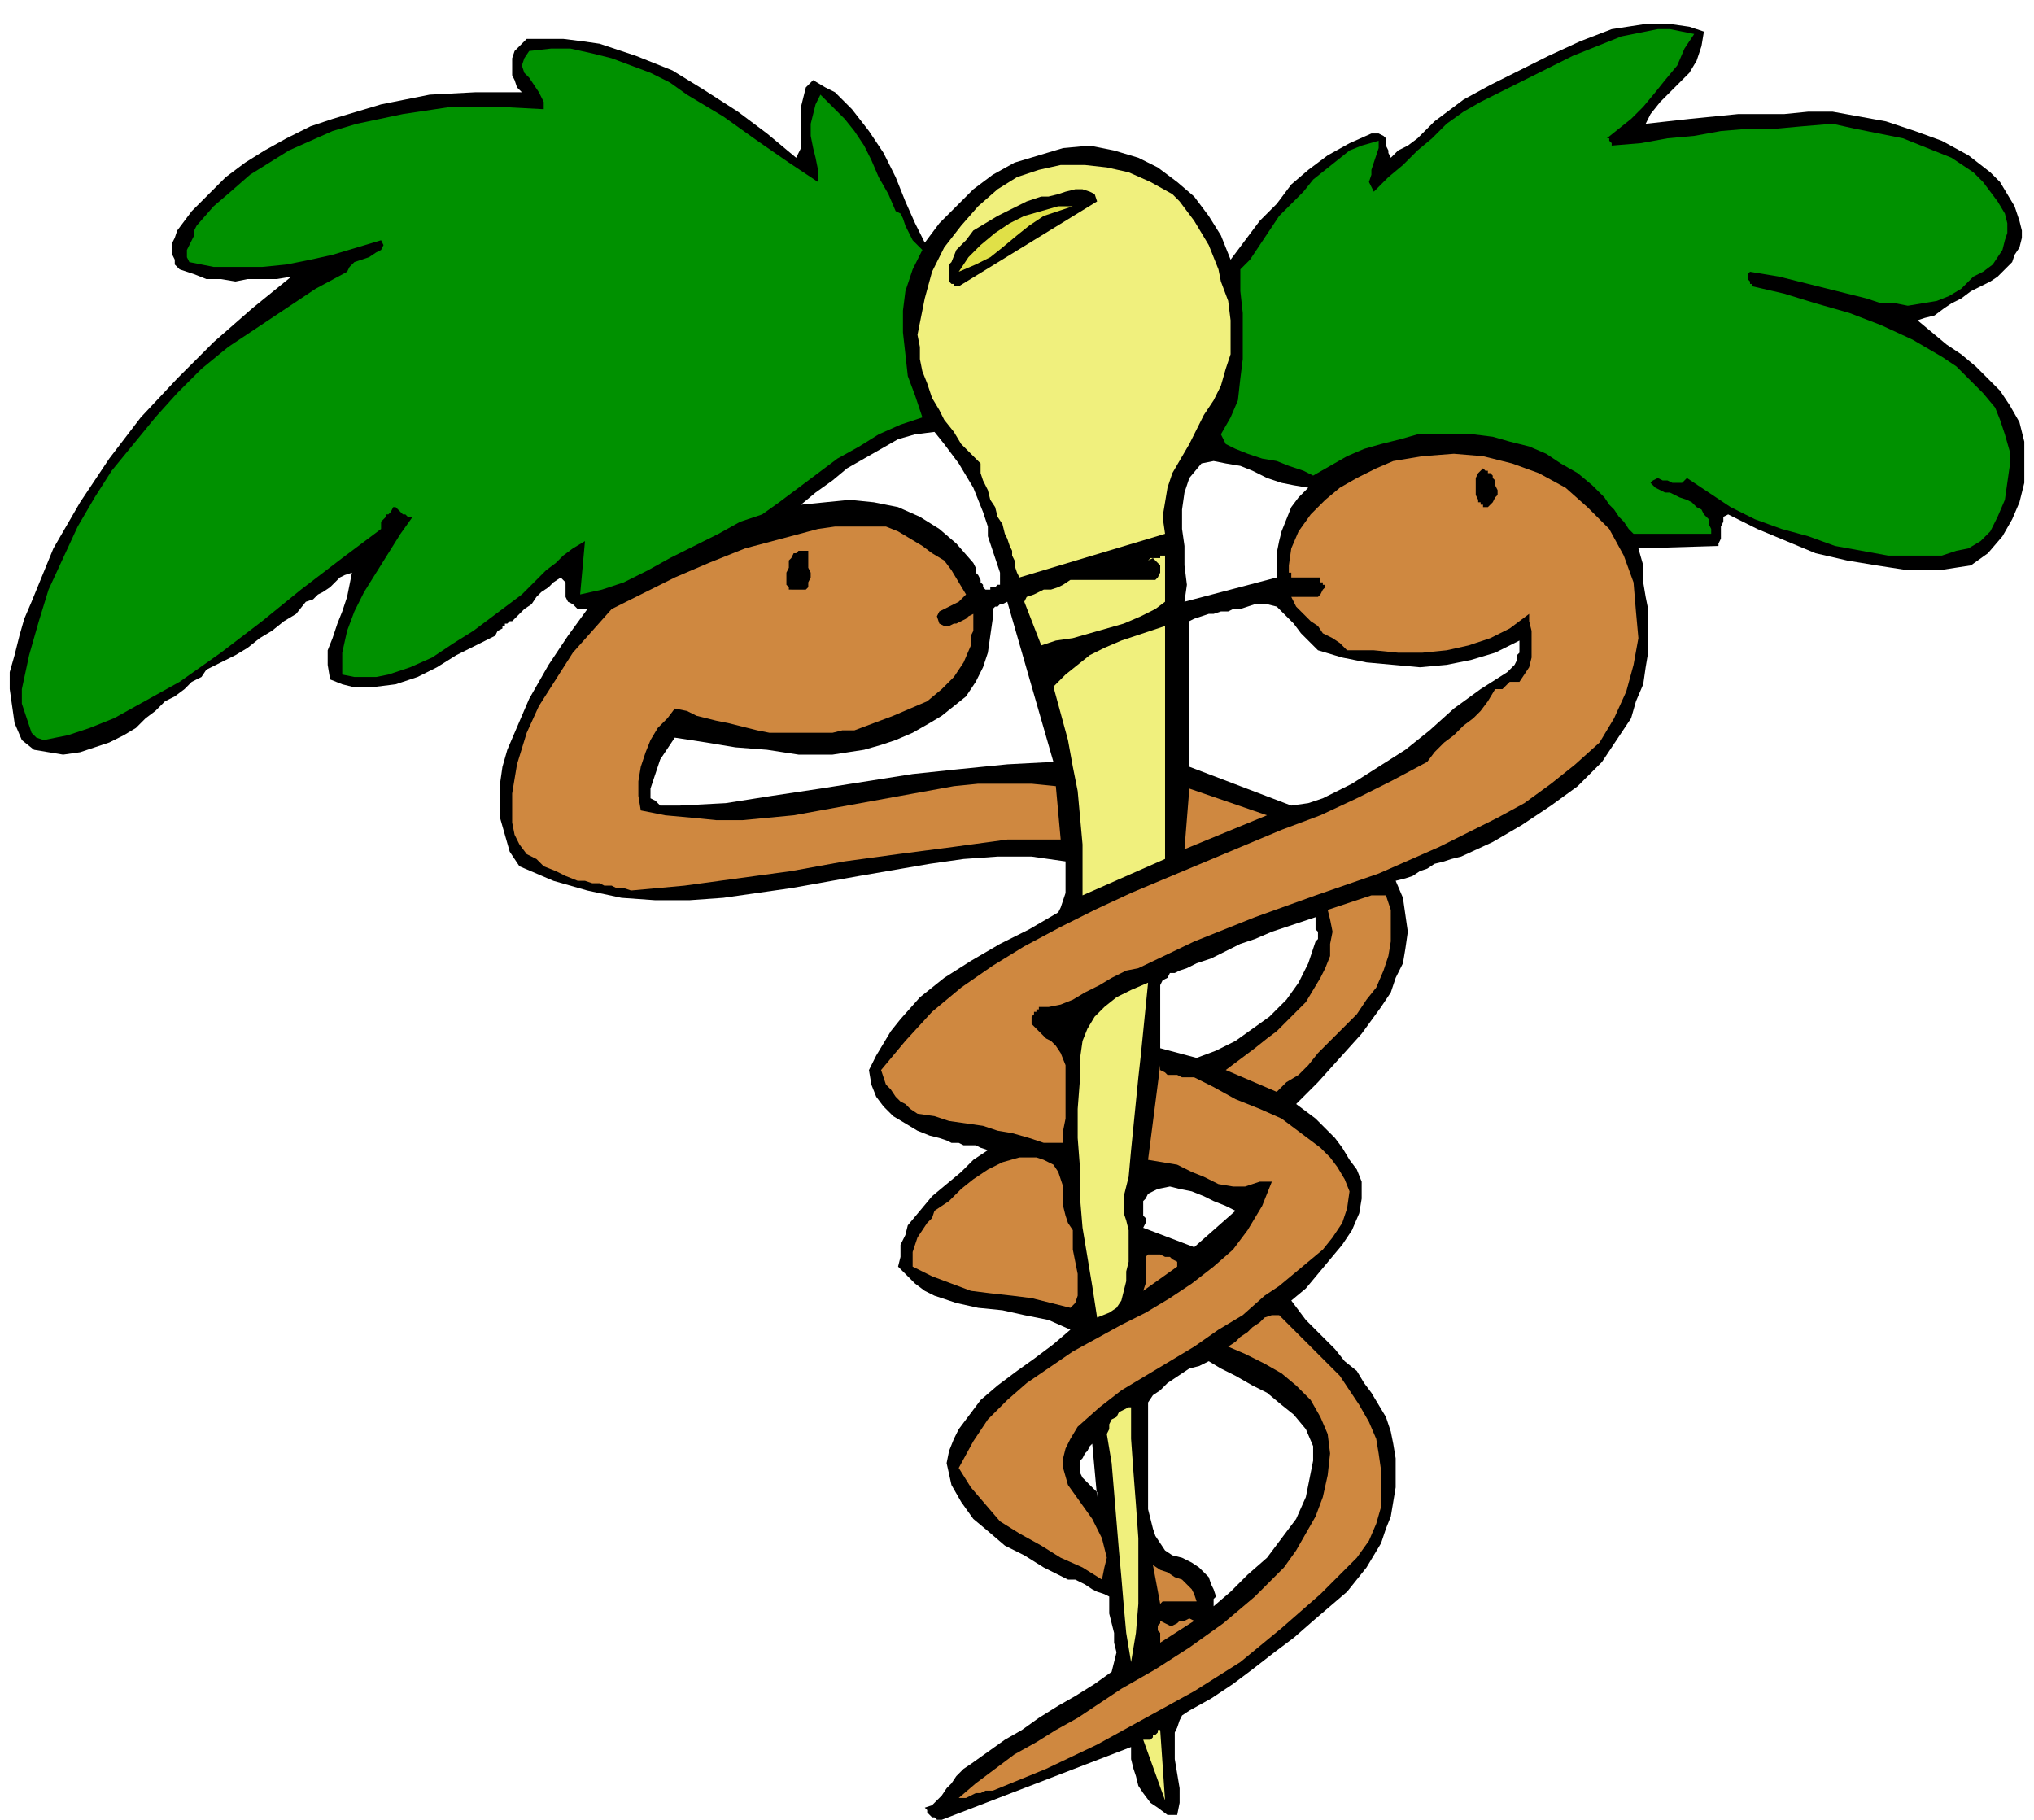
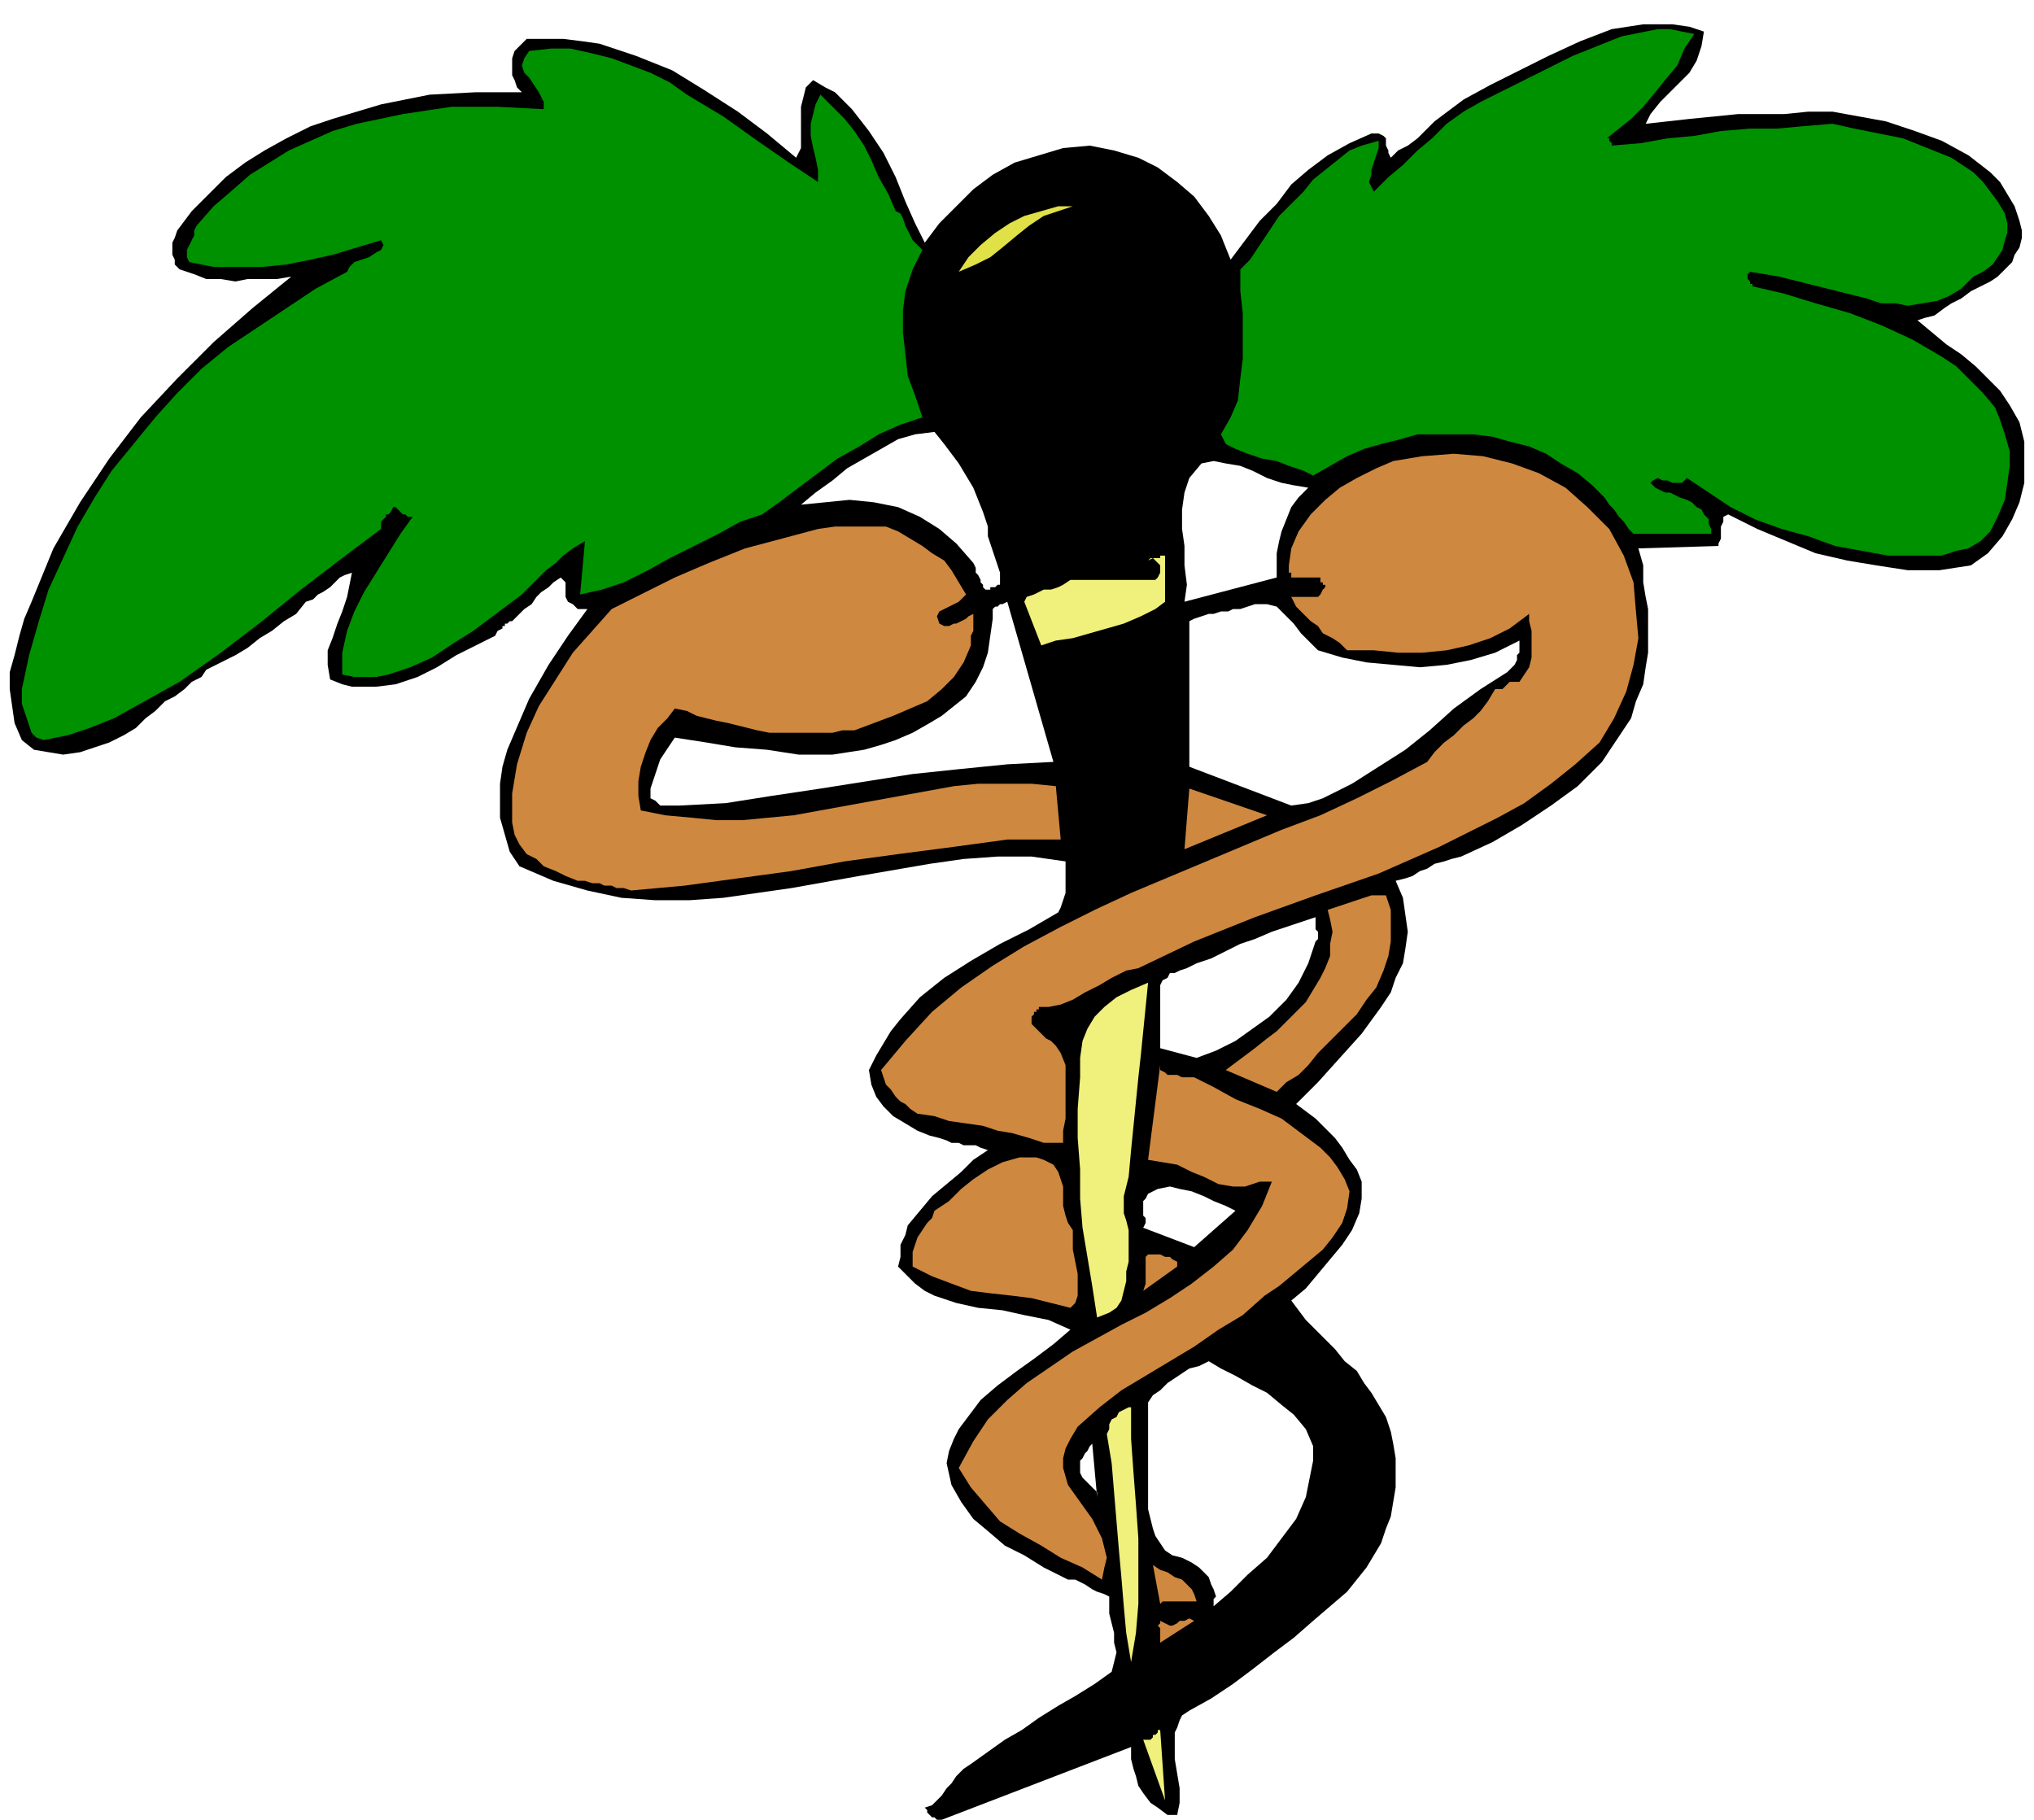
<svg xmlns="http://www.w3.org/2000/svg" width="2.792in" height="2.498in" fill-rule="evenodd" stroke-linecap="round" preserveAspectRatio="none" viewBox="0 0 838 750">
  <style>.brush1{fill:#000}.pen1{stroke:none}.brush2{fill:#f0f07d}.brush3{fill:#cf8840}.brush4{fill:#009100}</style>
  <path d="m388 750 78-30v5l1 4 1 3 1 4 2 3 3 4 3 2 4 3h4l1-5v-6l-1-6-1-6v-11l1-2 1-3 1-2 3-2 9-5 9-6 8-6 9-7 8-6 8-7 7-6 7-6 4-5 4-5 3-5 3-5 2-6 2-5 1-6 1-6v-12l-1-6-1-5-2-6-3-5-3-5-3-4-3-5-5-4-4-5-4-4-4-4-4-4-3-4-3-4 6-5 5-6 5-6 5-6 4-6 3-7 1-6v-7l-2-5-3-4-3-5-3-4-4-4-4-4-4-3-4-3 9-9 9-10 9-10 8-11 4-6 2-6 3-6 1-6 1-7-1-7-1-7-3-7 4-1 3-1 3-2 3-1 3-2 4-1 3-1 4-1 13-6 12-7 12-8 11-8 5-5 5-5 4-6 4-6 4-6 2-7 3-7 1-7 1-6v-18l-1-5-1-6v-7l-2-7 33-1v-1l1-2v-5l1-2v-2l2-1 12 6 12 5 12 5 13 3 12 2 13 2h13l13-2 7-5 6-7 4-7 3-7 2-8v-17l-2-8-4-7-4-6-5-5-5-5-6-5-6-4-6-5-6-5 3-1 4-1 4-3 3-2 4-2 4-3 4-2 4-2 3-2 3-3 3-3 1-3 2-3 1-4v-3l-1-4-2-6-3-5-3-5-4-4-9-7-11-6-11-4-12-4-11-2-11-2h-10l-10 1h-19l-10 1-10 1-9 1-9 1 2-4 4-5 4-4 4-4 4-4 3-5 2-6 1-6-6-2-7-1h-12l-13 2-13 5-13 6-12 6-12 6-11 6-4 3-4 3-4 3-4 4-3 3-4 3-4 2-3 3-1-2v-1l-1-2v-3l-1-1-2-1h-3l-9 4-9 5-8 6-7 6-6 8-7 7-6 8-6 8-4-10-5-8-6-8-7-6-8-6-8-4-10-3-10-2-11 1-10 3-10 3-9 5-8 6-7 7-7 7-6 8-4-8-4-9-4-10-5-10-6-9-7-9-3-3-4-4-4-2-5-3-3 3-1 4-1 4v17l-2 4-12-10-12-9-14-9-13-8-15-6-15-5-7-1-8-1h-15l-3 3-2 2-1 3v7l1 2 1 3 2 2h-19l-19 1-10 2-10 2-10 3-10 3-9 3-10 5-9 5-8 5-8 6-7 7-7 7-6 8-1 3-1 2v5l1 2v2l1 1 1 1 6 2 5 2h6l6 1 5-1h12l6-1-16 13-16 14-15 15-15 16-13 17-12 18-11 19-9 22-3 7-2 7-2 8-2 7v7l1 7 1 7 3 7 5 4 6 1 6 1 7-1 6-2 6-2 6-3 5-3 4-4 4-3 4-4 4-2 4-3 3-3 4-2 2-3 6-3 6-3 5-3 5-4 5-3 5-4 5-3 4-5 3-1 2-2 2-1 3-2 2-2 2-2 2-1 3-1-1 5-1 5-2 6-2 5-2 6-2 5v6l1 6 5 2 4 1h10l8-1 9-3 8-4 8-5 8-4 8-4 1-2 2-1v-1h1v-1h1l1-1h1l3-3 2-2 3-2 2-3 2-2 3-2 2-2 3-2 1 1 1 1v6l1 2 2 1 2 2h4l-8 11-8 12-8 14-6 14-3 7-2 7-1 7v14l2 7 2 7 4 6 14 6 14 4 14 3 14 1h14l14-1 14-2 14-2 28-5 29-5 14-2 14-1h14l14 2v13l-1 3-1 3-1 2-12 7-12 6-12 7-11 7-10 8-8 9-4 5-3 5-3 5-3 6 1 6 2 5 3 4 4 4 5 3 5 3 5 2 4 1 3 1 2 1h3l2 1h5l2 1 3 1-6 4-5 5-6 5-6 5-5 6-5 6-1 4-2 4v5l-1 4 4 4 3 3 4 3 4 2 9 3 9 2 10 1 9 2 10 2 9 4-7 6-8 6-7 5-8 6-7 6-6 8-3 4-2 4-2 5-1 5 2 9 4 7 5 7 6 5 7 6 8 4 8 5 8 4 2 1h3l2 1 2 1 3 2 2 1 3 1 2 1v7l1 4 1 4v4l1 4-1 4-1 4-7 5-8 5-7 4-8 5-7 5-7 4-7 5-7 5-3 2-3 3-2 3-2 2-2 3-2 2-2 2-3 1 1 1v1l1 1 1 1h1l1 1h2zm64-133-2-22-1 1-1 2-1 1-1 2-1 1v5l1 2 1 1 1 1 1 1 1 1 1 1 1 1v2zm48 45 7-6 7-7 8-7 6-8 6-8 4-9 1-5 1-5 1-5v-6l-3-7-5-6-5-4-6-5-6-3-7-4-6-3-5-3-4 2-4 1-3 2-3 2-3 2-3 3-3 2-2 3v44l2 8 1 3 2 3 2 3 3 2 4 1 4 2 3 2 2 2 2 2 1 3 1 2 1 3-1 1v3zm-8-148 17-15-4-2-5-2-4-2-5-2-5-1-4-1-5 1-4 2-1 2-1 1v6l1 1v2l-1 2 21 8zm1-78 8-3 8-4 7-5 7-5 7-7 5-7 4-8 3-9 1-1v-3l-1-1v-5l-6 2-6 2-6 2-7 3-6 2-6 3-6 3-6 2-2 1-2 1-3 1-2 1h-2l-1 2-2 1-1 2v26l15 4zm39-104 7-1 6-2 6-3 6-3 11-7 11-7 10-8 10-9 11-8 11-7 2-2 1-1 1-2v-2l1-1v-5l-10 5-10 3-10 2-11 1-11-1-11-1-10-2-10-3-4-4-3-3-3-4-4-4-3-3-4-1h-5l-6 2h-3l-2 1h-3l-3 1h-2l-3 1-3 1-2 1v60l42 16zm-44-84 38-10v-10l1-5 1-4 2-5 2-5 3-4 4-4-6-1-5-1-6-2-6-3-5-2-6-1-5-1-5 1-5 6-2 6-1 7v8l1 7v8l1 8-1 7zm-208 84 19-1 19-3 20-3 19-3 19-3 19-2 20-2 19-1-19-66-2 1h-1l-1 1h-1l-1 1v4l-1 7-1 7-2 6-3 6-4 6-5 4-5 4-5 3-7 4-7 3-6 2-7 2-13 2h-14l-13-2-13-1-12-2-13-2-2 3-2 3-2 3-1 3-1 3-1 3-1 3v4l2 1 1 1 1 1h8zm126-89h2v-1h2l1-1h1v-5l-1-3-1-3-1-3-1-3-1-3v-4l-2-6-2-5-2-5-3-5-3-5-3-4-3-4-4-5-8 1-7 2-7 4-7 4-7 4-6 5-7 5-6 5 10-1 10-1 10 1 10 2 9 4 8 5 7 6 7 8 1 2v2l1 1 1 2v1l1 1v1l1 1z" class="pen1 brush1" />
  <path d="m480 742-2-29h-1v1l-1 1h-1v1l-1 1h-3l9 25z" class="pen1 brush2" />
-   <path d="M395 741h3l2-1 2-1h2l2-1h3l22-9 21-10 20-11 20-11 19-12 17-14 16-14 15-15 5-7 3-7 2-7v-15l-1-7-1-6-3-7-4-7-4-6-4-6-5-5-5-5-5-5-5-5-5-5h-3l-3 1-2 2-3 2-2 2-3 2-2 2-3 2 7 3 8 4 7 4 6 5 6 6 4 7 3 7 1 8-1 9-2 9-3 8-4 7-4 7-5 7-6 6-6 6-13 11-14 10-14 9-14 8-9 6-9 6-9 5-8 5-9 5-8 6-8 6-7 6z" class="pen1 brush3" />
  <path d="m466 685 2-12 1-12v-27l-1-14-1-13-1-14v-13h-1l-2 1-2 1-1 2-2 1-1 2v2l-1 2 2 12 1 12 1 12 1 12 1 11 1 12 1 11 2 12z" class="pen1 brush2" />
-   <path d="m478 677 14-9-2-1-2 1h-2l-1 1-2 1h-1l-2-1-2-1v1l-1 1v2l1 1v4zm0-16 1-1h14l-1-3-1-2-2-2-2-2-3-1-3-2-3-1-3-2 3 16zm-24-10 1-5 1-4-1-4-1-4-4-8-5-7-5-7-2-7v-4l1-4 2-4 3-5 9-8 9-7 10-6 10-6 10-6 10-7 10-6 9-8 6-4 6-5 6-5 6-5 4-5 4-6 2-6 1-7-2-5-3-5-3-4-4-4-8-6-8-6-9-4-10-4-9-5-8-4h-5l-2-1h-4l-1-1-2-1v-2l-5 39 6 1 6 1 6 3 5 2 6 3 6 1h5l6-2h5l-4 10-6 10-6 8-8 7-9 7-9 6-10 6-10 5-20 11-19 13-8 7-8 8-6 9-6 11 5 8 6 7 6 7 8 5 9 5 8 5 9 4 8 5z" class="pen1 brush3" />
+   <path d="m478 677 14-9-2-1-2 1h-2l-1 1-2 1h-1l-2-1-2-1v1l-1 1l1 1v4zm0-16 1-1h14l-1-3-1-2-2-2-2-2-3-1-3-2-3-1-3-2 3 16zm-24-10 1-5 1-4-1-4-1-4-4-8-5-7-5-7-2-7v-4l1-4 2-4 3-5 9-8 9-7 10-6 10-6 10-6 10-7 10-6 9-8 6-4 6-5 6-5 6-5 4-5 4-6 2-6 1-7-2-5-3-5-3-4-4-4-8-6-8-6-9-4-10-4-9-5-8-4h-5l-2-1h-4l-1-1-2-1v-2l-5 39 6 1 6 1 6 3 5 2 6 3 6 1h5l6-2h5l-4 10-6 10-6 8-8 7-9 7-9 6-10 6-10 5-20 11-19 13-8 7-8 8-6 9-6 11 5 8 6 7 6 7 8 5 9 5 8 5 9 4 8 5z" class="pen1 brush3" />
  <path d="m452 543 5-2 3-2 2-3 1-4 1-4v-4l1-4v-13l-1-4-1-3v-7l1-4 1-4 1-11 1-10 1-10 1-10 1-9 1-10 1-10 1-10-7 3-6 3-5 4-4 4-3 5-2 5-1 7v8l-1 13v12l1 13v12l1 12 2 12 2 12 2 13z" class="pen1 brush2" />
  <path d="m441 539 2-2 1-3v-9l-1-5-1-5v-8l-2-3-1-3-1-4v-8l-1-3-1-3-2-3-4-2-3-1h-7l-7 2-6 3-6 4-5 4-5 5-6 4-1 3-2 2-2 3-2 3-1 3-1 3v6l8 4 8 3 8 3 8 1 9 1 8 1 8 2 8 2zm30-7 14-10v-2l-2-1-1-1h-2l-2-1h-5l-1 1v11l-1 3zm-41-61h8v-5l1-5v-22l-2-5-2-3-2-2-2-1-2-2-1-1-2-2-1-1v-3l1-1v-1h1v-1h1v-1h4l5-1 5-2 5-3 6-3 5-3 6-3 5-1 23-11 25-10 25-9 26-9 25-11 24-12 11-6 11-8 10-8 10-9 6-10 5-11 3-11 2-11-1-11-1-12-4-11-6-11-9-9-9-8-11-6-11-4-12-3-12-1-13 1-12 2-7 3-8 4-7 4-6 5-6 6-5 7-3 7-1 7v3h1v2h12v2h1v1h1v1l-1 1-1 2-1 1h-11l2 4 3 3 3 3 3 2 2 3 4 2 3 2 3 3h11l10 1h10l10-1 9-2 9-3 8-4 8-6v3l1 4v11l-1 4-2 3-2 3h-4l-1 1-1 1-1 1h-3l-3 5-3 4-3 3-4 3-4 4-4 3-4 4-3 4-15 8-14 7-15 7-16 6-31 13-31 13-15 7-14 7-15 8-13 8-13 9-12 10-11 12-10 12 1 3 1 3 2 2 2 3 2 2 2 1 2 2 3 2 7 1 6 2 7 1 7 1 6 2 6 1 7 2 6 2z" class="pen1 brush3" />
  <path d="m526 450 4-4 5-3 4-4 4-5 4-4 4-4 4-4 4-4 4-6 4-5 3-7 2-6 1-6v-13l-2-6h-6l-3 1-3 1-3 1-3 1-3 1-3 1 1 4 1 5-1 5v5l-2 5-2 4-3 5-3 5-4 4-4 4-4 4-4 3-5 4-4 3-4 3-4 3 21 9z" class="pen1 brush3" />
-   <path d="m446 369 34-15v-96l-6 2-6 2-6 2-7 3-6 3-5 4-5 4-5 5 3 11 3 11 2 11 2 10 1 11 1 11v21z" class="pen1 brush2" />
  <path d="m260 367 22-2 22-3 22-3 22-4 22-3 23-3 22-3h22l-2-22-10-1h-22l-10 1-22 4-22 4-22 4-21 2h-11l-10-1-11-1-10-2-1-6v-6l1-6 2-6 2-5 3-5 4-4 3-4 5 1 4 2 4 1 4 1 5 1 4 1 4 1 4 1 5 1h26l4-1h5l8-3 8-3 7-3 7-3 6-5 5-5 4-6 3-7v-4l1-2v-7l-2 1-1 1-2 1-2 1h-1l-2 1h-2l-2-1-1-3 1-2 2-1 2-1 2-1 2-1 1-1 2-2-3-5-3-5-3-4-5-3-4-3-5-3-5-3-5-2h-21l-7 1-15 4-15 4-15 6-14 6-14 7-12 6-8 9-8 9-7 11-7 11-5 11-4 13-2 12v12l1 5 2 4 3 4 4 2 3 3 5 2 4 2 5 2h3l3 1h3l2 1h3l2 1h3l3 1zm228-17 34-14-32-11-2 25z" class="pen1 brush3" />
  <path d="m18 305 10-2 9-3 10-4 9-5 18-10 17-12 17-13 16-13 17-13 16-12v-3l1-1 1-1v-1h1l1-1 1-2h1l1 1 1 1 1 1h1l1 1h2l-5 7-5 8-5 8-5 8-4 8-3 8-2 9v9l5 1h9l5-1 9-3 9-4 9-6 8-5 8-6 8-6 4-3 4-4 3-3 3-3 4-3 3-3 4-3 5-3-2 22 9-2 9-3 10-5 9-5 10-5 10-5 9-5 9-3 7-5 8-6 8-6 8-6 9-5 8-5 9-4 9-3-3-9-3-8-1-9-1-9v-9l1-8 3-9 4-8-2-2-2-2-1-2-1-2-1-2-1-3-1-2-2-1-3-7-4-7-3-7-3-6-4-6-4-5-5-5-5-5-2 4-1 4-1 4v5l1 5 1 4 1 5v5l-12-8-13-9-14-10-15-9-7-5-8-4-8-3-8-3-8-2-9-2h-8l-9 1-2 3-1 3 1 3 2 2 2 3 2 3 2 4v3l-19-1h-19l-20 3-19 4-10 3-9 4-9 4-8 5-8 5-8 7-7 6-7 8-1 2v2l-1 2-1 2-1 2v3l1 2 10 2h20l10-1 10-2 9-2 10-3 10-3 1 2-1 2-2 1-3 2-3 1-3 1-2 2-1 2-13 7-12 8-12 8-12 8-11 9-10 10-9 10-9 11-9 11-7 11-7 12-6 13-6 13-4 13-4 14-3 14v6l1 3 1 3 1 3 1 3 2 2 3 1z" class="pen1 brush4" />
  <path d="m429 266 6-2 7-1 7-2 7-2 7-2 7-3 6-3 4-3v-19h-2v1h-4l-1 1 2-1 1 1 1 1 1 1v3l-1 2-1 1h-35l-3 2-2 1-3 1h-3l-2 1-2 1-3 1-1 2 7 18z" class="pen1 brush2" />
-   <path d="M326 243h6l1-1v-2l1-2v-2l-1-2v-7h-4l-1 1h-1l-1 2-1 1v3l-1 2v5l1 1v1h1z" class="pen1 brush1" />
-   <path d="m420 238 60-18-1-7 1-6 1-6 2-6 7-12 6-12 4-6 3-6 2-7 2-6v-14l-1-8-3-8-1-5-2-5-2-5-3-5-3-5-3-4-3-4-3-3-9-5-9-4-9-2-9-1h-10l-9 2-9 3-8 5-8 7-7 8-7 9-5 10-3 11-2 10-1 5 1 5v5l1 5 2 5 2 6 3 5 2 4 4 5 3 5 4 4 4 4v4l1 3 2 4 1 4 2 3 1 4 2 3 1 4 1 2 1 3 1 2v2l1 2v2l1 3 1 2z" class="pen1 brush2" />
  <path d="M778 229h22l6-2 5-1 5-3 4-4 3-6 3-7 1-7 1-7v-6l-2-7-2-6-2-5-5-6-6-6-5-5-6-4-12-7-13-6-13-5-14-4-13-4-13-3v-1h-1v-1l-1-1v-2l1-1 12 2 12 3 12 3 12 3 6 2h6l5 1 6-1 6-1 5-2 5-3 5-5 4-2 4-3 2-3 2-3 1-4 1-3v-4l-1-4-3-5-3-4-3-4-4-4-9-6-10-4-10-4-10-2-10-2-9-2-12 1-11 1h-11l-12 1-11 2-11 1-11 2-12 1v-1l-1-1v-1h-1l5-4 5-4 5-5 5-6 4-5 5-6 3-7 4-6-5-1-5-1h-5l-5 1-10 2-10 4-10 4-10 5-10 5-10 5-8 4-7 4-7 5-6 6-6 5-6 6-6 5-6 6-1-2-1-2 1-3v-2l1-3 1-3 1-3v-3l-7 2-5 2-5 4-5 4-5 4-4 5-5 5-5 5-2 3-2 3-2 3-2 3-2 3-2 3-2 2-2 2v9l1 9v19l-1 8-1 9-3 7-4 7 2 4 4 2 5 2 6 2 6 1 5 2 6 2 4 2 7-4 7-4 7-3 7-2 8-2 7-2h23l8 1 7 2 8 2 7 3 6 4 7 4 6 5 3 3 2 2 2 3 2 2 2 3 2 2 2 3 2 2h32v-2l-1-2v-2l-2-2-1-2-2-1-2-2-2-1-3-1-2-1-2-1h-2l-2-1-2-1-1-1-1-1 1-1 2-1 2 1h2l2 1h4l2-2 9 6 9 6 10 5 11 4 11 3 11 4 11 2 11 2z" class="pen1 brush4" />
-   <path d="M612 209h1l1-1 1-1 1-2 1-1v-2l-1-2v-2l-1-1v-1l-1-1h-1v-1h-1l-1-1-1 1-1 1-1 2v7l1 2v1h1v1h1v1h1zm-217-91 57-35-1-3-2-1-3-1h-3l-4 1-3 1-4 1h-3l-6 2-6 3-6 3-5 3-5 3-3 4-4 4-2 5-1 1v7l1 1h1v1h2z" class="pen1 brush1" />
  <path d="m395 112 7-3 6-3 5-4 6-5 5-4 6-4 6-2 6-2h-6l-7 2-7 2-6 3-6 4-6 5-5 5-4 6z" class="pen1" style="fill:#e0e047" />
</svg>